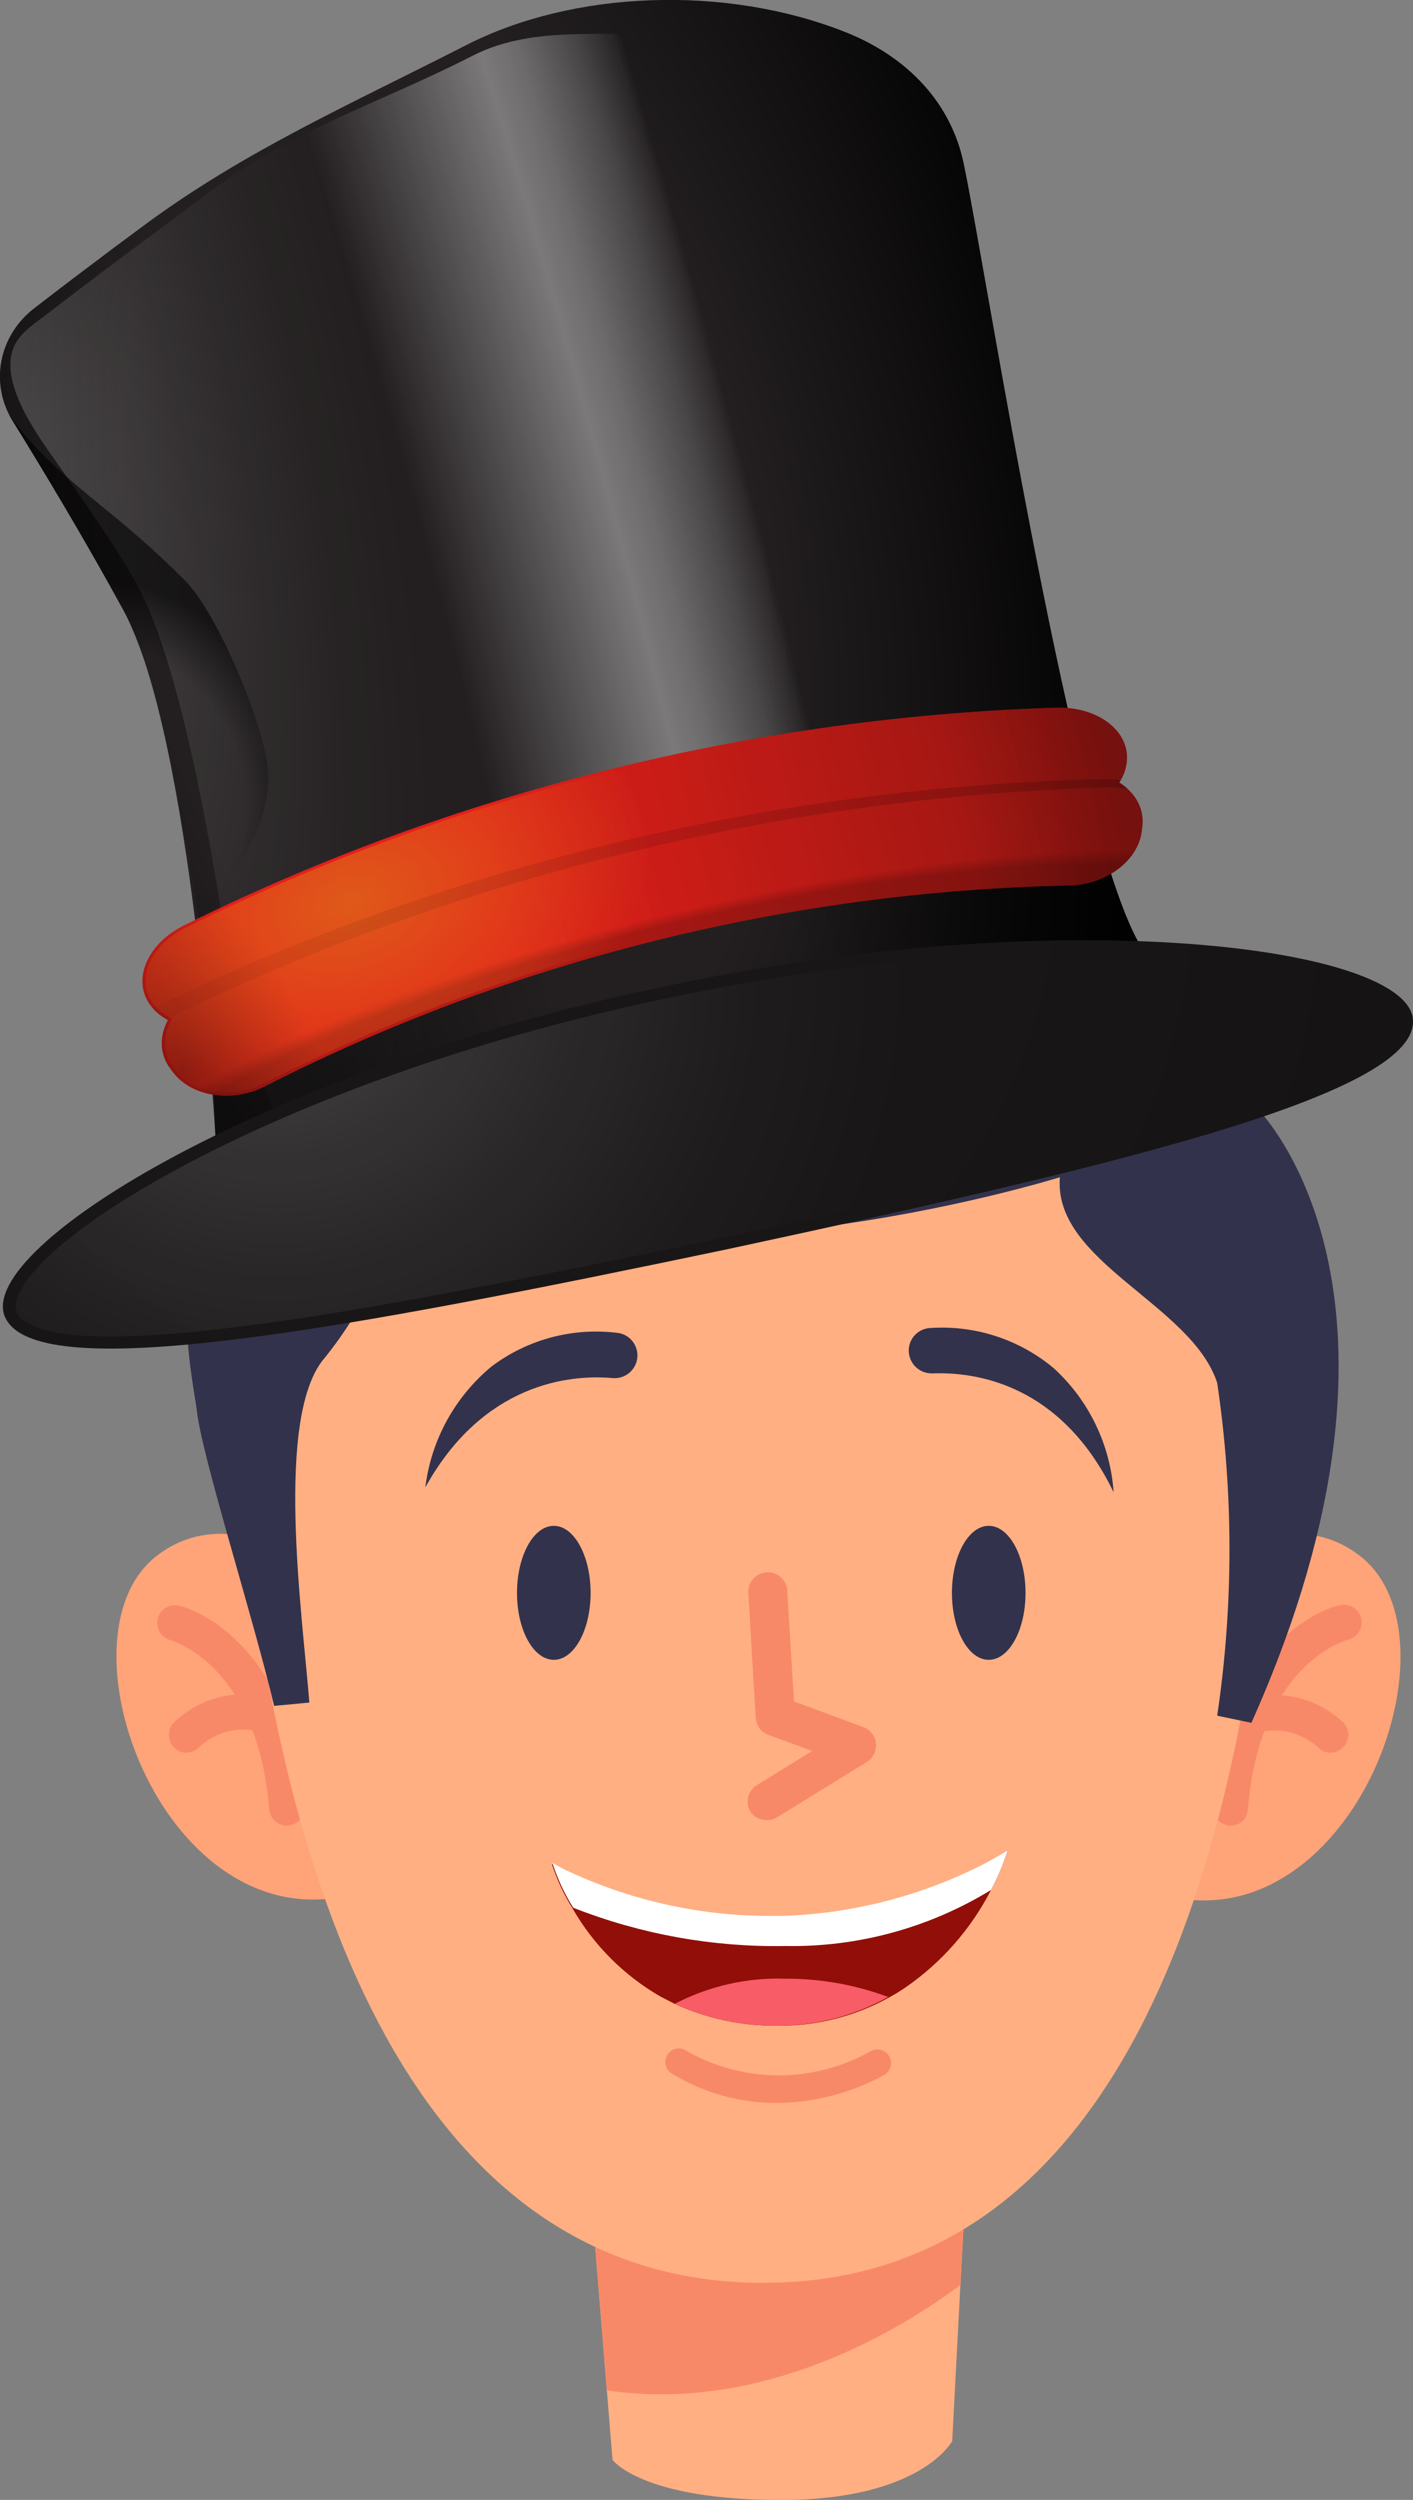
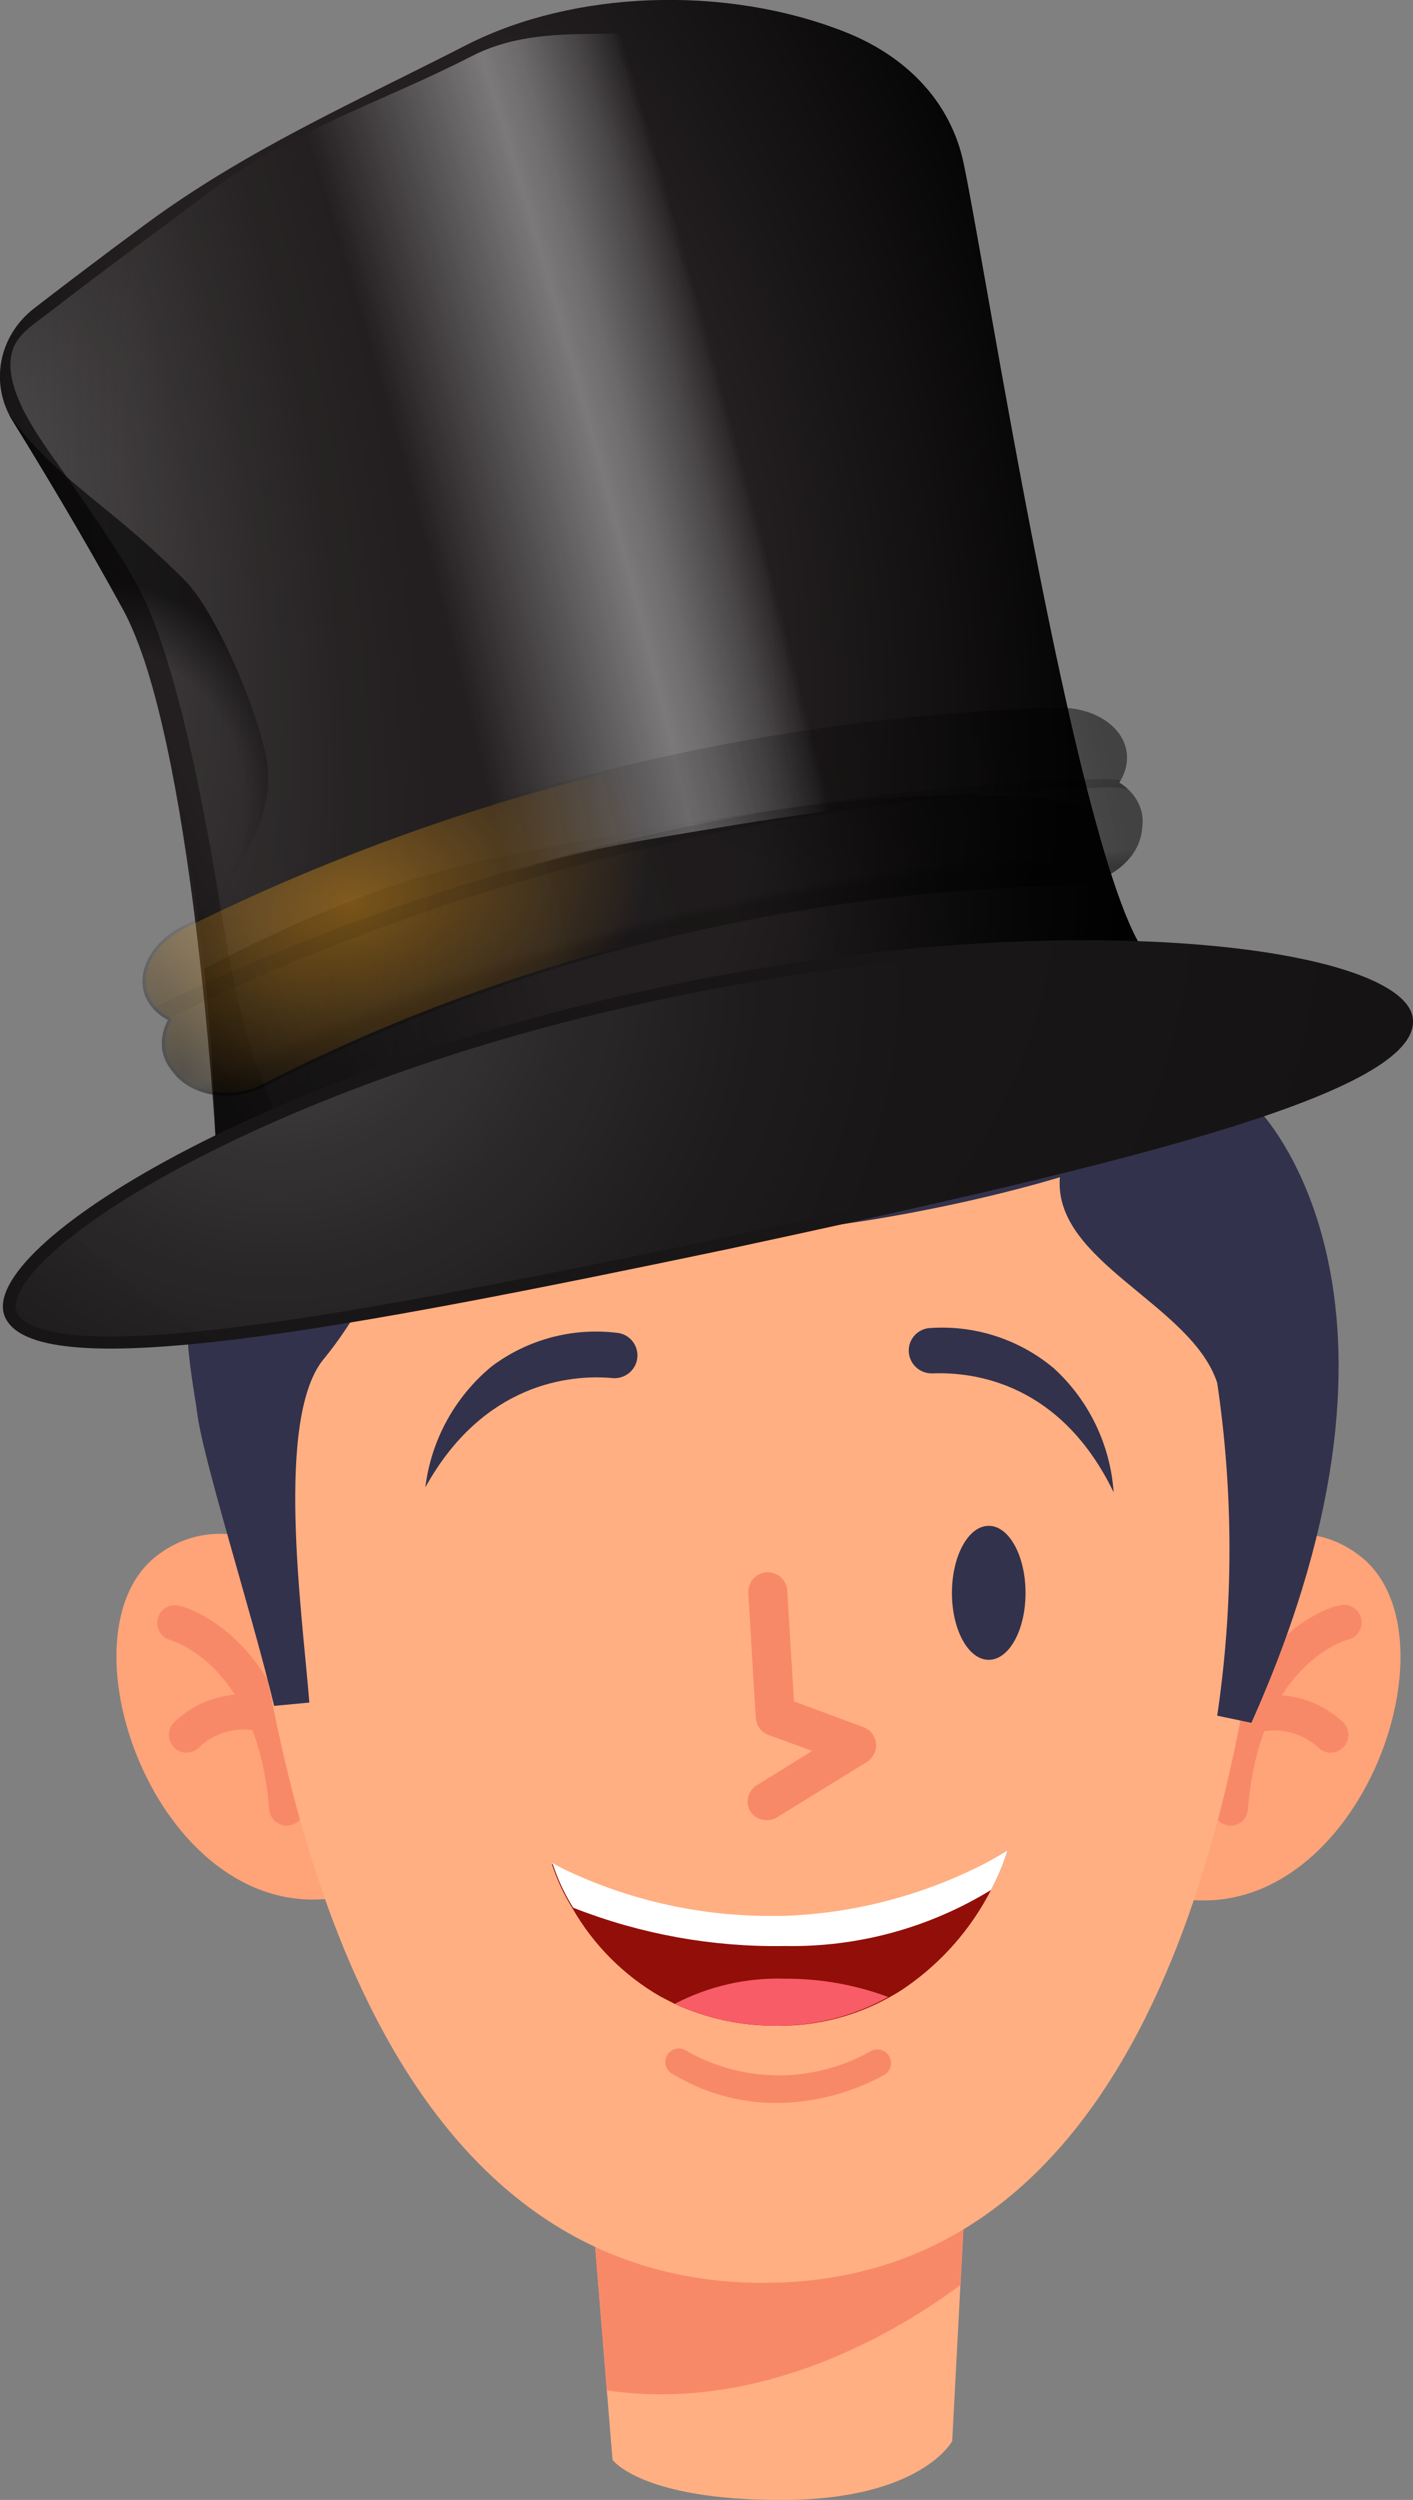
<svg xmlns="http://www.w3.org/2000/svg" xmlns:xlink="http://www.w3.org/1999/xlink" viewBox="0 0 161.66 286">
  <rect x="0" y="0" width="161.66" height="286" fill="#808080" stroke="none" />
  <defs>
    <style> .cls-1 { fill: #920e08; } .cls-2 { fill: url(#radial-gradient-5); } .cls-2, .cls-3, .cls-4, .cls-5, .cls-6, .cls-7, .cls-8, .cls-9 { opacity: .2; } .cls-3 { fill: url(#radial-gradient-6); } .cls-4 { fill: url(#radial-gradient-8); } .cls-5 { fill: url(#radial-gradient-2); } .cls-10 { fill: url(#radial-gradient-7); opacity: .6; } .cls-11 { fill: url(#radial-gradient-4); } .cls-11, .cls-12 { opacity: .4; } .cls-12 { fill: url(#radial-gradient-9); } .cls-13 { fill: #32324c; } .cls-14 { fill: url(#radial-gradient-3); mix-blend-mode: overlay; } .cls-14, .cls-15, .cls-16 { opacity: .5; } .cls-17 { fill: #231f20; } .cls-18 { fill: url(#radial-gradient); } .cls-19 { isolation: isolate; } .cls-6 { fill: url(#radial-gradient-12); } .cls-7 { fill: url(#radial-gradient-10); } .cls-15 { fill: url(#radial-gradient-11); } .cls-20 { fill: #191617; } .cls-8 { fill: url(#linear-gradient-2); } .cls-9 { fill: url(#linear-gradient); } .cls-21 { fill: #fff; } .cls-22 { fill: #ffa378; } .cls-23 { fill: #ffaf82; } .cls-24 { fill: #f88968; } .cls-25 { fill: #f85c66; } .cls-26 { fill: #e3201a; } </style>
    <radialGradient id="radial-gradient" cx="316.59" cy="6.57" fx="316.59" fy="6.57" r="91.67" gradientTransform="translate(311.5 9.54) rotate(170.53) scale(.84 -1.52) skewX(-1.97)" gradientUnits="userSpaceOnUse">
      <stop offset=".46" stop-color="#000" stop-opacity="0" />
      <stop offset="1" stop-color="#000" />
    </radialGradient>
    <radialGradient id="radial-gradient-2" cx="367.7" cy="-20.93" fx="367.7" fy="-20.93" r="66.53" gradientTransform="translate(-311.8 60.2) rotate(-11.24) scale(.84 -2.4) skewX(-3.65)" gradientUnits="userSpaceOnUse">
      <stop offset="0" stop-color="#fff" />
      <stop offset=".08" stop-color="#fff" stop-opacity=".85" />
      <stop offset=".21" stop-color="#fff" stop-opacity=".6" />
      <stop offset=".35" stop-color="#fff" stop-opacity=".38" />
      <stop offset=".47" stop-color="#fff" stop-opacity=".22" />
      <stop offset=".58" stop-color="#fff" stop-opacity=".1" />
      <stop offset=".68" stop-color="#fff" stop-opacity=".03" />
      <stop offset=".74" stop-color="#fff" stop-opacity="0" />
    </radialGradient>
    <radialGradient id="radial-gradient-3" cx="380.53" cy="11.59" fx="380.53" fy="11.59" r="117.32" gradientTransform="translate(-304.34 189.05) rotate(-13.33) scale(.84 -3.48) skewX(-6.2)" gradientUnits="userSpaceOnUse">
      <stop offset=".55" stop-color="#fff" stop-opacity="0" />
      <stop offset=".77" stop-color="#fff" stop-opacity=".8" />
      <stop offset=".78" stop-color="#fff" stop-opacity=".77" />
      <stop offset=".81" stop-color="#fff" stop-opacity=".68" />
      <stop offset=".84" stop-color="#fff" stop-opacity=".54" />
      <stop offset=".88" stop-color="#fff" stop-opacity=".35" />
      <stop offset=".92" stop-color="#fff" stop-opacity=".1" />
      <stop offset=".93" stop-color="#fff" stop-opacity="0" />
    </radialGradient>
    <radialGradient id="radial-gradient-4" cx="296.21" cy="69.21" fx="296.21" fy="69.21" r="47.28" gradientTransform="translate(312.36 14.18) rotate(170.53) scale(.84 -.8) skewX(-1.04)" gradientUnits="userSpaceOnUse">
      <stop offset=".36" stop-color="#000" stop-opacity="0" />
      <stop offset="1" stop-color="#000" />
    </radialGradient>
    <radialGradient id="radial-gradient-5" cx="318.44" cy="53.24" fx="318.44" fy="53.24" r="148.02" gradientTransform="translate(312.36 14.18) rotate(170.53) scale(.84 -.8) skewX(-1.04)" xlink:href="#radial-gradient" />
    <radialGradient id="radial-gradient-6" cx="350.09" cy="62.74" fx="350.09" fy="62.74" r="117.65" gradientTransform="translate(312.36 14.18) rotate(170.53) scale(.84 -.8) skewX(-1.04)" xlink:href="#radial-gradient-2" />
    <radialGradient id="radial-gradient-7" cx="367.76" cy="32.89" fx="367.76" fy="32.89" r="28.85" gradientTransform="translate(289.9 -41.98) rotate(159.88) scale(.84 -.88) skewX(-2.27)" gradientUnits="userSpaceOnUse">
      <stop offset=".7" stop-color="#000" stop-opacity="0" />
      <stop offset="1" stop-color="#000" />
    </radialGradient>
    <linearGradient id="linear-gradient" x1="197.43" y1="-11.03" x2="313.19" y2="-11.03" gradientTransform="translate(322.28 44.99) rotate(165.21) scale(1 -.87)" gradientUnits="userSpaceOnUse">
      <stop offset="0" stop-color="#000" />
      <stop offset=".64" stop-color="#000" stop-opacity="0" />
    </linearGradient>
    <radialGradient id="radial-gradient-8" cx="267.53" cy="-28.59" fx="267.53" fy="-28.59" r="142.57" gradientTransform="translate(233.81 79.18) rotate(165.98) scale(.84 -.7) skewX(-1.31)" gradientUnits="userSpaceOnUse">
      <stop offset=".85" stop-color="#000" stop-opacity="0" />
      <stop offset="1" stop-color="#000" />
    </radialGradient>
    <radialGradient id="radial-gradient-9" cx="258.39" cy="-13.83" fx="258.39" fy="-13.83" r="34.59" gradientTransform="translate(-190.71 181.64) rotate(-21.16) scale(.84 -1.52) skewX(-8.48)" gradientUnits="userSpaceOnUse">
      <stop offset="0" stop-color="#000" />
      <stop offset=".52" stop-color="#000" stop-opacity="0" />
    </radialGradient>
    <radialGradient id="radial-gradient-10" cx="189.98" cy="5.62" fx="189.98" fy="5.62" r="87.22" gradientTransform="translate(234.66 82.22) rotate(166.11) scale(.84 -.2) skewX(-.36)" gradientUnits="userSpaceOnUse">
      <stop offset=".93" stop-color="#000" />
      <stop offset="1" stop-color="#000" stop-opacity="0" />
    </radialGradient>
    <radialGradient id="radial-gradient-11" cx="228.7" cy="-33.8" fx="228.7" fy="-33.8" r="41.65" gradientTransform="translate(228.48 55) rotate(159.95) scale(.84 -.57) skewX(-2.87)" gradientUnits="userSpaceOnUse">
      <stop offset="0" stop-color="#dc931a" />
      <stop offset="1" stop-color="#dc931a" stop-opacity="0" />
    </radialGradient>
    <radialGradient id="radial-gradient-12" cx="115.91" cy="-23.12" fx="115.91" fy="-23.12" r="145.36" gradientTransform="translate(233.81 79.18) rotate(165.98) scale(.84 -.7) skewX(-1.31)" gradientUnits="userSpaceOnUse">
      <stop offset="0" stop-color="#000" />
      <stop offset="1" stop-color="#000" stop-opacity="0" />
    </radialGradient>
    <linearGradient id="linear-gradient-2" x1="198.4" y1="-11.6" x2="324.47" y2="-11.6" gradientTransform="translate(322.28 44.99) rotate(165.21) scale(1 -.87)" gradientUnits="userSpaceOnUse">
      <stop offset="0" stop-color="#000" />
      <stop offset=".85" stop-color="#000" stop-opacity=".45" />
      <stop offset="1" stop-color="#000" stop-opacity="0" />
    </linearGradient>
  </defs>
  <g class="cls-19">
    <g id="_Слой_2" data-name="Слой 2">
      <g id="OBJECTS">
        <path class="cls-23" d="M110.64,247.14l-.76,14.27-.94,17.86s-3.56,6.74-19.56,6.74-19.3-4.59-19.3-4.59l-.65-7.94-2.15-26.48,43.36.15Z" />
        <path class="cls-24" d="M110.64,247.14l-.76,14.27c-6.68,5-22.48,14.71-40.45,12.06l-2.15-26.48,43.36.15Z" />
        <path class="cls-22" d="M39.83,182.3s-12.27-12-22.06-4.18c-11.5,9.27.62,42.57,21.15,38.92l.91-34.74Z" />
        <path class="cls-24" d="M32.77,208.86c-1.03-.03-1.88-.82-1.97-1.85-1.32-16.44-10.91-19.24-11.33-19.39-1.07-.3-1.69-1.4-1.41-2.47.27-1.07,1.36-1.72,2.43-1.44,0,0,0,0,0,0,.53,0,12.8,3.53,14.36,22.95.08,1.11-.74,2.08-1.85,2.18l-.24.03Z" />
        <path class="cls-24" d="M21.3,200.51c-.51,0-.99-.21-1.35-.56-.81-.77-.84-2.06-.07-2.87.02-.02.05-.05.07-.07,2.9-2.79,7.06-3.84,10.94-2.77,1.09.27,1.75,1.38,1.47,2.46,0,0,0,0,0,0-.27,1.07-1.36,1.72-2.43,1.45-.01,0-.03,0-.04-.01-2.46-.7-5.11-.07-7,1.65-.39.47-.98.73-1.59.71Z" />
        <path class="cls-22" d="M133.68,182.3s12.27-12,22.06-4.18c11.56,9.27-.53,42.57-21.06,39.04l-1-34.86Z" />
        <path class="cls-24" d="M140.83,208.86c1.03-.01,1.88-.82,1.94-1.85,1.32-16.44,10.91-19.24,11.33-19.39,1.1-.19,1.84-1.25,1.65-2.35-.19-1.1-1.25-1.84-2.35-1.65-.11.02-.22.05-.32.09-.53,0-12.77,3.53-14.33,22.95-.08,1.11.74,2.08,1.85,2.18l.24.03Z" />
        <path class="cls-24" d="M152.3,200.51c.5-.01.97-.21,1.32-.56.81-.75.86-2.01.12-2.83-.04-.04-.08-.08-.12-.12-2.9-2.71-7-3.72-10.83-2.68-1.11.17-1.87,1.2-1.71,2.31.17,1.11,1.2,1.87,2.31,1.71.14-.02.27-.05.4-.1,2.46-.68,5.1-.06,7,1.65.39.42.93.64,1.5.62Z" />
        <path class="cls-23" d="M87.4,261.17c-42.39,0-55.48-50.36-59.34-87.23-3.4-31.96,19.75-60.62,51.71-64.02,1.73-.18,3.47-.29,5.22-.32h2.94c32.17.41,57.91,26.83,57.49,58.99-.02,1.44-.09,2.88-.22,4.31-3.27,37.27-15.44,88.26-57.81,88.26Z" />
        <path class="cls-13" d="M102.66,92c21.5,14.71,41.16,34.79,41.16,34.79,0,0,21.42,20.95-.65,70.31l-3.91-.82c1.87-12.62,1.87-25.45,0-38.07-2.94-9.03-18.8-13.83-18-23.53,0,0-48.51,15.18-74.78.26-1.35,7.44-4.54,14.43-9.27,20.33-5.88,6.59-2.59,29.57-1.82,39.51l-4.03.38c-2.38-10.12-8.21-28.33-8.83-33.71-.41-3.38-3.87-18.44,3.13-27.44-.62-8.41,3.25-15.45,7-23,2.13-4.38,7.15-7.01,11-10,14.06-10.53,39.44-22.44,59-9Z" />
        <path class="cls-1" d="M115.29,211.66c-.49,1.58-1.13,3.1-1.91,4.56-2.28,4.45-5.63,8.27-9.74,11.12-.59.41-1.2.78-1.82,1.12-3.93,2.2-8.36,3.34-12.86,3.29-4.06.05-8.08-.81-11.77-2.5l-1.65-.85c-4.17-2.41-7.63-5.88-10.03-10.06-1-1.6-1.8-3.32-2.38-5.12.67.39,1.35.74,2.06,1.06,7.3,3.36,15.26,5.07,23.3,5h1c8.12-.27,16.08-2.35,23.3-6.09,1.53-.91,2.41-1.5,2.5-1.53Z" />
        <path class="cls-25" d="M101.61,228.46c-3.86,2.16-8.22,3.3-12.65,3.29-4.06.05-8.08-.81-11.77-2.5,3.9-2.03,8.26-3.03,12.65-2.88,4.02-.02,8,.69,11.77,2.09Z" />
        <path class="cls-21" d="M115.29,211.66c-.49,1.58-1.13,3.1-1.91,4.56-7.07,4.33-15.24,6.56-23.53,6.41-8.3.15-16.55-1.34-24.27-4.38-1-1.6-1.8-3.32-2.38-5.12.67.39,1.35.74,2.06,1.06,7.3,3.36,15.26,5.07,23.3,5h1c8.12-.27,16.08-2.35,23.3-6.09,1.47-.82,2.35-1.41,2.44-1.44Z" />
-         <path class="cls-13" d="M67.57,182.24c0,4.24-1.88,7.65-4.21,7.65s-4.21-3.41-4.21-7.65,1.88-7.68,4.21-7.68,4.21,3.44,4.21,7.68Z" />
        <path class="cls-13" d="M48.66,170.18c.66-5.42,3.38-10.38,7.59-13.86,4.15-3.12,9.36-4.49,14.5-3.82,1.27.2,2.19,1.31,2.18,2.59h0c-.02,1.45-1.21,2.6-2.66,2.58-.1,0-.19,0-.29-.02-4.77-.41-14.71.56-21.33,12.53Z" />
        <path class="cls-13" d="M108.91,182.24c0,4.24,1.88,7.65,4.21,7.65s4.21-3.41,4.21-7.65-1.88-7.68-4.21-7.68-4.21,3.44-4.21,7.68Z" />
        <path class="cls-13" d="M127.41,170.74c-.37-5.44-2.82-10.53-6.85-14.21-3.97-3.33-9.1-4.98-14.27-4.59-1.28.13-2.27,1.18-2.32,2.47h0c-.05,1.45,1.08,2.66,2.53,2.71.06,0,.12,0,.18,0,4.8-.18,14.68,1.09,20.74,13.62Z" />
        <path class="cls-24" d="M87.49,208.22c-.69-.06-1.31-.44-1.68-1.03-.56-1.02-.24-2.3.74-2.94l6.38-3.94-5-1.82c-.84-.31-1.41-1.08-1.47-1.97l-.85-14.39c-.01-1.23.98-2.25,2.21-2.26,1.1-.01,2.05.79,2.23,1.87l.79,12.91,7.94,2.94c.8.29,1.36,1.01,1.44,1.85.09.86-.33,1.69-1.06,2.15l-10.27,6.32c-.42.27-.92.37-1.41.29Z" />
        <path class="cls-24" d="M89.37,240.58c-4.32.11-8.59-1.01-12.3-3.24-.79-.34-1.16-1.25-.83-2.04s1.25-1.16,2.04-.83c.13.06.26.13.37.22,6.49,3.65,14.42,3.65,20.92,0,.74-.45,1.7-.21,2.15.53s.21,1.7-.53,2.15h0c-3.63,1.99-7.69,3.09-11.83,3.21Z" />
        <path class="cls-17" d="M14.13,69.83c7.86,14.45,10.53,60.34,10.53,60.34,0,0,37.38-3.04,67.82-7.98,22.66-3.68,41.47-8.41,38.15-13.72-7.79-12.45-17.86-77.84-20.39-89.82-1.49-7.03-6.55-12.18-13.45-14.94-13.69-5.46-31.17-4.84-43.49,1.47-12.97,6.64-25.16,12-36.63,20.46-1.23.91-2.45,1.82-3.68,2.73-3.04,2.28-6.07,4.58-9.07,6.9-4.07,3.14-5.12,8.61-2.46,12.9,3.45,5.58,8.3,13.63,12.67,21.66Z" />
        <path class="cls-18" d="M.99,47.32c.14.29.3.57.47.85,3.45,5.58,8.3,13.63,12.67,21.66,3.45,6.34,7.37,25.6,8.64,35.67.23,1.81.43,3.59.6,5.32,1.09,10.63,1.29,19.34,1.29,19.34,0,0,37.38-3.04,67.82-7.98,22.66-3.68,41.47-8.41,38.15-13.72-1.81-2.9-3.75-8.66-5.69-15.95-6.38-24.04-12.76-64.67-14.71-73.87-1.49-7.03-6.55-12.18-13.45-14.94-13.69-5.46-31.17-4.84-43.49,1.47-12.97,6.64-25.16,12-36.63,20.46-1.23.91-2.45,1.82-3.68,2.73-3.04,2.28-6.07,4.58-9.07,6.9-3.8,2.94-4.97,7.92-2.93,12.05Z" />
        <path class="cls-5" d="M13.9,29.46c-2.79,2.09-5.57,4.19-8.32,6.32-1.47,1.13-3.46,2.35-4.09,4.14-1.55,4.34,3.29,10.55,5.64,13.9,1.91,2.74,3.82,5.47,5.64,8.27,1.15,1.77,2.25,3.56,3.22,5.42,4.36,8.37,7.59,26.21,9.08,35.34.76,4.66,1.54,9.33,2.75,13.9.59,2.24,1.21,4.56,2.15,6.71.65,1.48,1.07,3.81,2.36,4.88.55.46,1.26.7,1.95.94,2.34.8,4.77,1.62,7.25,1.4,1.15-.1,2.27-.42,3.38-.75,3.77-1.12,7.49-2.37,11.17-3.73,3.32-1.23,6.96-1.32,10.48-1.76,8.59-1.06,17.16-2.22,25.7-3.61.67-.11,1.33-.22,2-.33,29.62-4.94,34.5-8.93,35.22-10.42.13-.26.16-.52-.08-.91-6.26-10.01-13.62-51.53-18.02-76.34-1.13-6.36-2.02-11.38-2.55-13.92-1.33-6.28-5.8-11.23-12.58-13.94-5.65-2.25-12.28-2.77-19.69-1.53-6.68,1.11-15.12-.85-22.54,2.95-10.36,5.31-20.66,8.49-29.81,15.39-2.17,1.63-4.41,3.32-6.62,4.95-1.23.9-2.45,1.81-3.67,2.72Z" />
        <path class="cls-14" d="M89.82,93.49c4.19-.62,8.39-1.14,12.62-1.48,3.97-.32,7.96-.47,11.95-.36,2.97.08,7.27,1.27,9.99.5-.27-1.65-1.56-3.02-2.17-4.62-.91-2.37-1.24-5.11-1.78-7.58-1.18-5.29-2.27-10.61-3.31-15.93-2.04-10.37-3.89-20.78-5.74-31.18-1.13-6.36-2.02-11.38-2.55-13.92-1.33-6.28-5.8-11.23-12.58-13.94-5.65-2.25-12.28-2.77-19.69-1.53-6.68,1.11-15.12-.85-22.54,2.95-10.36,5.31-20.66,8.49-29.81,15.39-2.17,1.63-4.41,3.32-6.62,4.95-1.23.9-2.45,1.81-3.67,2.72-3.03,2.27-6.07,4.58-9.06,6.88-4.95,3.82-2.58,9.98-.05,14.23,1.75,2.95,3.5,5.89,5.25,8.84,5.82,9.79,13.54,28.31,15.63,39.36.33,1.77.57,3.55.73,5.33.14,1.5.31,3.16,1.49,4.16,3.34,2.85,10.17.02,13.58-1.23,5.66-2.09,10.94-4.99,16.62-7.04,6.59-2.38,13.58-3.55,20.52-4.71,3.72-.62,7.45-1.24,11.19-1.8Z" />
        <path class="cls-11" d="M24.66,130.17s37.38-3.04,67.82-7.98c22.66-3.68,41.47-8.41,38.15-13.72-1.81-2.9-3.75-8.66-5.69-15.95-3.71-1.16-7.82-1.49-11.76-1.56-14.68-.24-29.24,2.27-43.68,4.77-6.65,1.15-13.32,2.31-19.8,4.14-6.45,1.83-12.66,4.31-18.7,7.15-2.58,1.21-5.12,2.48-7.64,3.8,1.09,10.63,1.29,19.34,1.29,19.34Z" />
        <g>
          <path class="cls-20" d="M.67,150.87c4.03,7.79,39.68,1.01,82.43-7.93,42.67-9.18,78.72-17.49,78.56-26.11-.02-8.44-39.53-13.86-86.17-3.87C28.8,122.8-3.36,143.31.67,150.87Z" />
          <path class="cls-2" d="M.67,150.87c4.03,7.79,39.68,1.01,82.43-7.93,42.67-9.18,78.72-17.49,78.56-26.11-.02-8.44-39.53-13.86-86.17-3.87C28.8,122.8-3.36,143.31.67,150.87Z" />
          <path class="cls-3" d="M40.2,149.88c12.78-2.13,28.02-5.24,42.58-8.28,19.89-4.28,40.55-8.83,55.22-13.23,18.42-5.53,22.24-9.31,22.2-11.51,0-.64-.44-1.3-1.3-1.99-3.57-2.82-12.93-4.93-25.04-5.65-13.89-.82-30.52.23-46.82,2.95-3.74.62-7.52,1.34-11.23,2.14C34.94,122.92,6.39,139.55,2.28,147.76c-.52,1.04-.63,1.88-.3,2.49.54,1.04,2.71,2.74,11.34,2.65,6.3-.07,15.1-1.05,26.89-3.02Z" />
        </g>
        <path class="cls-10" d="M.99,47.32c.14.29.3.57.47.85,3.45,5.58,8.3,13.63,12.67,21.66,3.45,6.34,7.37,25.6,8.64,35.67.74-.98,1.46-1.97,2.17-2.97,3.09-4.33,6.1-9.18,5.72-14.39-.37-5.12-5.77-17.99-9.5-21.73-2.08-2.09-4.25-4.09-6.51-6.01-4.85-4.1-10.18-7.89-13.66-13.08Z" />
        <g>
-           <path class="cls-26" d="M19.2,116.71c-.99,1.86-.95,3.91.28,5.54.11.15.22.3.34.45.26.35.57.66.9.94,2.38,2,6.35,2.29,9.57.65,28.2-14.4,60.03-22.35,92.07-22.99,4.17-.09,7.88-2.81,8.28-6.27.02-.18.04-.37.06-.55.17-1.6-.46-3.08-1.66-4.2-.29-.27-.62-.53-.98-.75.06-.09.11-.18.16-.27.39-.67.63-1.4.7-2.16.34-3.45-3.29-6.29-8.11-6.14-1.86.06-3.71.14-5.56.24-32.78,1.78-65.13,10.24-94.2,24.67-3.57,1.77-5.33,4.97-4.59,7.63.15.52.39,1.03.74,1.49.08.11.17.23.26.33.43.51.97.94,1.58,1.28.05.03.11.07.17.1Z" />
          <path class="cls-9" d="M19.2,116.71c-.99,1.86-.95,3.91.28,5.54.11.15.22.3.34.45.26.35.57.66.9.94,2.38,2,6.35,2.29,9.57.65,28.2-14.4,60.03-22.35,92.07-22.99,4.17-.09,7.88-2.81,8.28-6.27.02-.18.04-.37.06-.55.17-1.6-.46-3.08-1.66-4.2-.29-.27-.62-.53-.98-.75.06-.09.11-.18.16-.27.39-.67.63-1.4.7-2.16.34-3.45-3.29-6.29-8.11-6.14-1.86.06-3.71.14-5.56.24-32.78,1.78-65.13,10.24-94.2,24.67-3.57,1.77-5.33,4.97-4.59,7.63.15.52.39,1.03.74,1.49.08.11.17.23.26.33.43.51.97.94,1.58,1.28.05.03.11.07.17.1Z" />
          <path class="cls-9" d="M19.2,116.71c-.99,1.86-.95,3.91.28,5.54.11.15.22.3.34.45.26.35.57.66.9.94,2.38,2,6.35,2.29,9.57.65,28.2-14.4,60.03-22.35,92.07-22.99,4.17-.09,7.88-2.81,8.28-6.27.02-.18.04-.37.06-.55.17-1.6-.46-3.08-1.66-4.2-.29-.27-.62-.53-.98-.75.06-.09.11-.18.16-.27.39-.67.63-1.4.7-2.16.34-3.45-3.29-6.29-8.11-6.14-1.86.06-3.71.14-5.56.24-32.78,1.78-65.13,10.24-94.2,24.67-3.57,1.77-5.33,4.97-4.59,7.63.15.52.39,1.03.74,1.49.08.11.17.23.26.33.43.51.97.94,1.58,1.28.05.03.11.07.17.1Z" />
          <path class="cls-4" d="M19.2,116.71c-.99,1.86-.95,3.91.28,5.54.11.15.22.3.34.45.26.35.57.66.9.94,2.38,2,6.35,2.29,9.57.65,28.2-14.4,60.03-22.35,92.07-22.99,4.17-.09,7.88-2.81,8.28-6.27.02-.18.04-.37.06-.55.17-1.6-.46-3.08-1.66-4.2-.29-.27-.62-.53-.98-.75.06-.09.11-.18.16-.27.39-.67.63-1.4.7-2.16.34-3.45-3.29-6.29-8.11-6.14-1.86.06-3.71.14-5.56.24-32.78,1.78-65.13,10.24-94.2,24.67-3.57,1.77-5.33,4.97-4.59,7.63.15.52.39,1.03.74,1.49.08.11.17.23.26.33.43.51.97.94,1.58,1.28.05.03.11.07.17.1Z" />
          <path class="cls-12" d="M19.2,116.71c-.99,1.86-.95,3.91.28,5.54.11.15.22.3.34.45.26.35.57.66.9.94,2.38,2,6.35,2.29,9.57.65,28.2-14.4,60.03-22.35,92.07-22.99,4.17-.09,7.88-2.81,8.28-6.27.02-.18.04-.37.06-.55.17-1.6-.46-3.08-1.66-4.2-.29-.27-.62-.53-.98-.75.06-.09.11-.18.16-.27.39-.67.63-1.4.7-2.16.34-3.45-3.29-6.29-8.11-6.14-1.86.06-3.71.14-5.56.24-32.78,1.78-65.13,10.24-94.2,24.67-3.57,1.77-5.33,4.97-4.59,7.63.15.52.39,1.03.74,1.49.08.11.17.23.26.33.43.51.97.94,1.58,1.28.05.03.11.07.17.1Z" />
          <path class="cls-7" d="M19.2,116.71c-.99,1.86-.95,3.91.28,5.54.11.15.22.3.34.45.26.35.57.66.9.94,2.38,2,6.35,2.29,9.57.65,28.2-14.4,60.03-22.35,92.07-22.99,4.17-.09,7.88-2.81,8.28-6.27.02-.18.04-.37.06-.55.17-1.6-.46-3.08-1.66-4.2-.29-.27-.62-.53-.98-.75.06-.09.11-.18.16-.27.39-.67.63-1.4.7-2.16.34-3.45-3.29-6.29-8.11-6.14-1.86.06-3.71.14-5.56.24-32.78,1.78-65.13,10.24-94.2,24.67-3.57,1.77-5.33,4.97-4.59,7.63.15.52.39,1.03.74,1.49.08.11.17.23.26.33.43.51.97.94,1.58,1.28.05.03.11.07.17.1Z" />
          <path class="cls-15" d="M124.48,100.69c3.16-.79,5.48-3.06,5.77-5.67.02-.18.04-.37.06-.55.16-1.47-.4-2.88-1.57-3.96-.29-.27-.6-.51-.93-.72l-.26-.16.16-.25c.05-.08.1-.16.15-.24.38-.66.6-1.34.66-2.04.14-1.44-.45-2.82-1.67-3.89-1.47-1.29-3.68-1.99-6.07-1.92-1.89.06-3.75.14-5.55.24-15.36.83-30.74,3.15-45.72,6.89-16.79,4.19-33.04,10.16-48.3,17.73-3.32,1.65-5.12,4.63-4.39,7.26.14.49.37.97.69,1.4.08.12.16.22.25.31.4.48.9.88,1.49,1.21.06.04.11.06.16.09l.27.14-.14.26c-.97,1.81-.88,3.72.26,5.24.11.15.22.3.34.45.25.33.54.63.85.89,1.77,1.49,4.5,2,7.13,1.34.69-.17,1.35-.42,1.97-.73,14.06-7.18,29.1-12.8,44.69-16.69,15.59-3.89,31.6-6.03,47.58-6.35.7-.01,1.41-.11,2.1-.28Z" />
          <g class="cls-16">
            <path class="cls-6" d="M17.46,115.33c.43.51.97.94,1.58,1.28,33.13-16.23,70.1-25.37,107.4-26.53.91-.03,1.79.04,2.61.2-.29-.27-.62-.53-.98-.75.06-.09.11-.18.16-.27-.65-.1-1.34-.14-2.05-.12-37.69.87-75.14,9.89-108.71,26.19Z" />
            <path class="cls-8" d="M17.46,115.33c.43.51.97.94,1.58,1.28,33.13-16.23,70.1-25.37,107.4-26.53.91-.03,1.79.04,2.61.2-.29-.27-.62-.53-.98-.75.06-.09.11-.18.16-.27-.65-.1-1.34-.14-2.05-.12-37.69.87-75.14,9.89-108.71,26.19Z" />
          </g>
        </g>
      </g>
    </g>
  </g>
</svg>